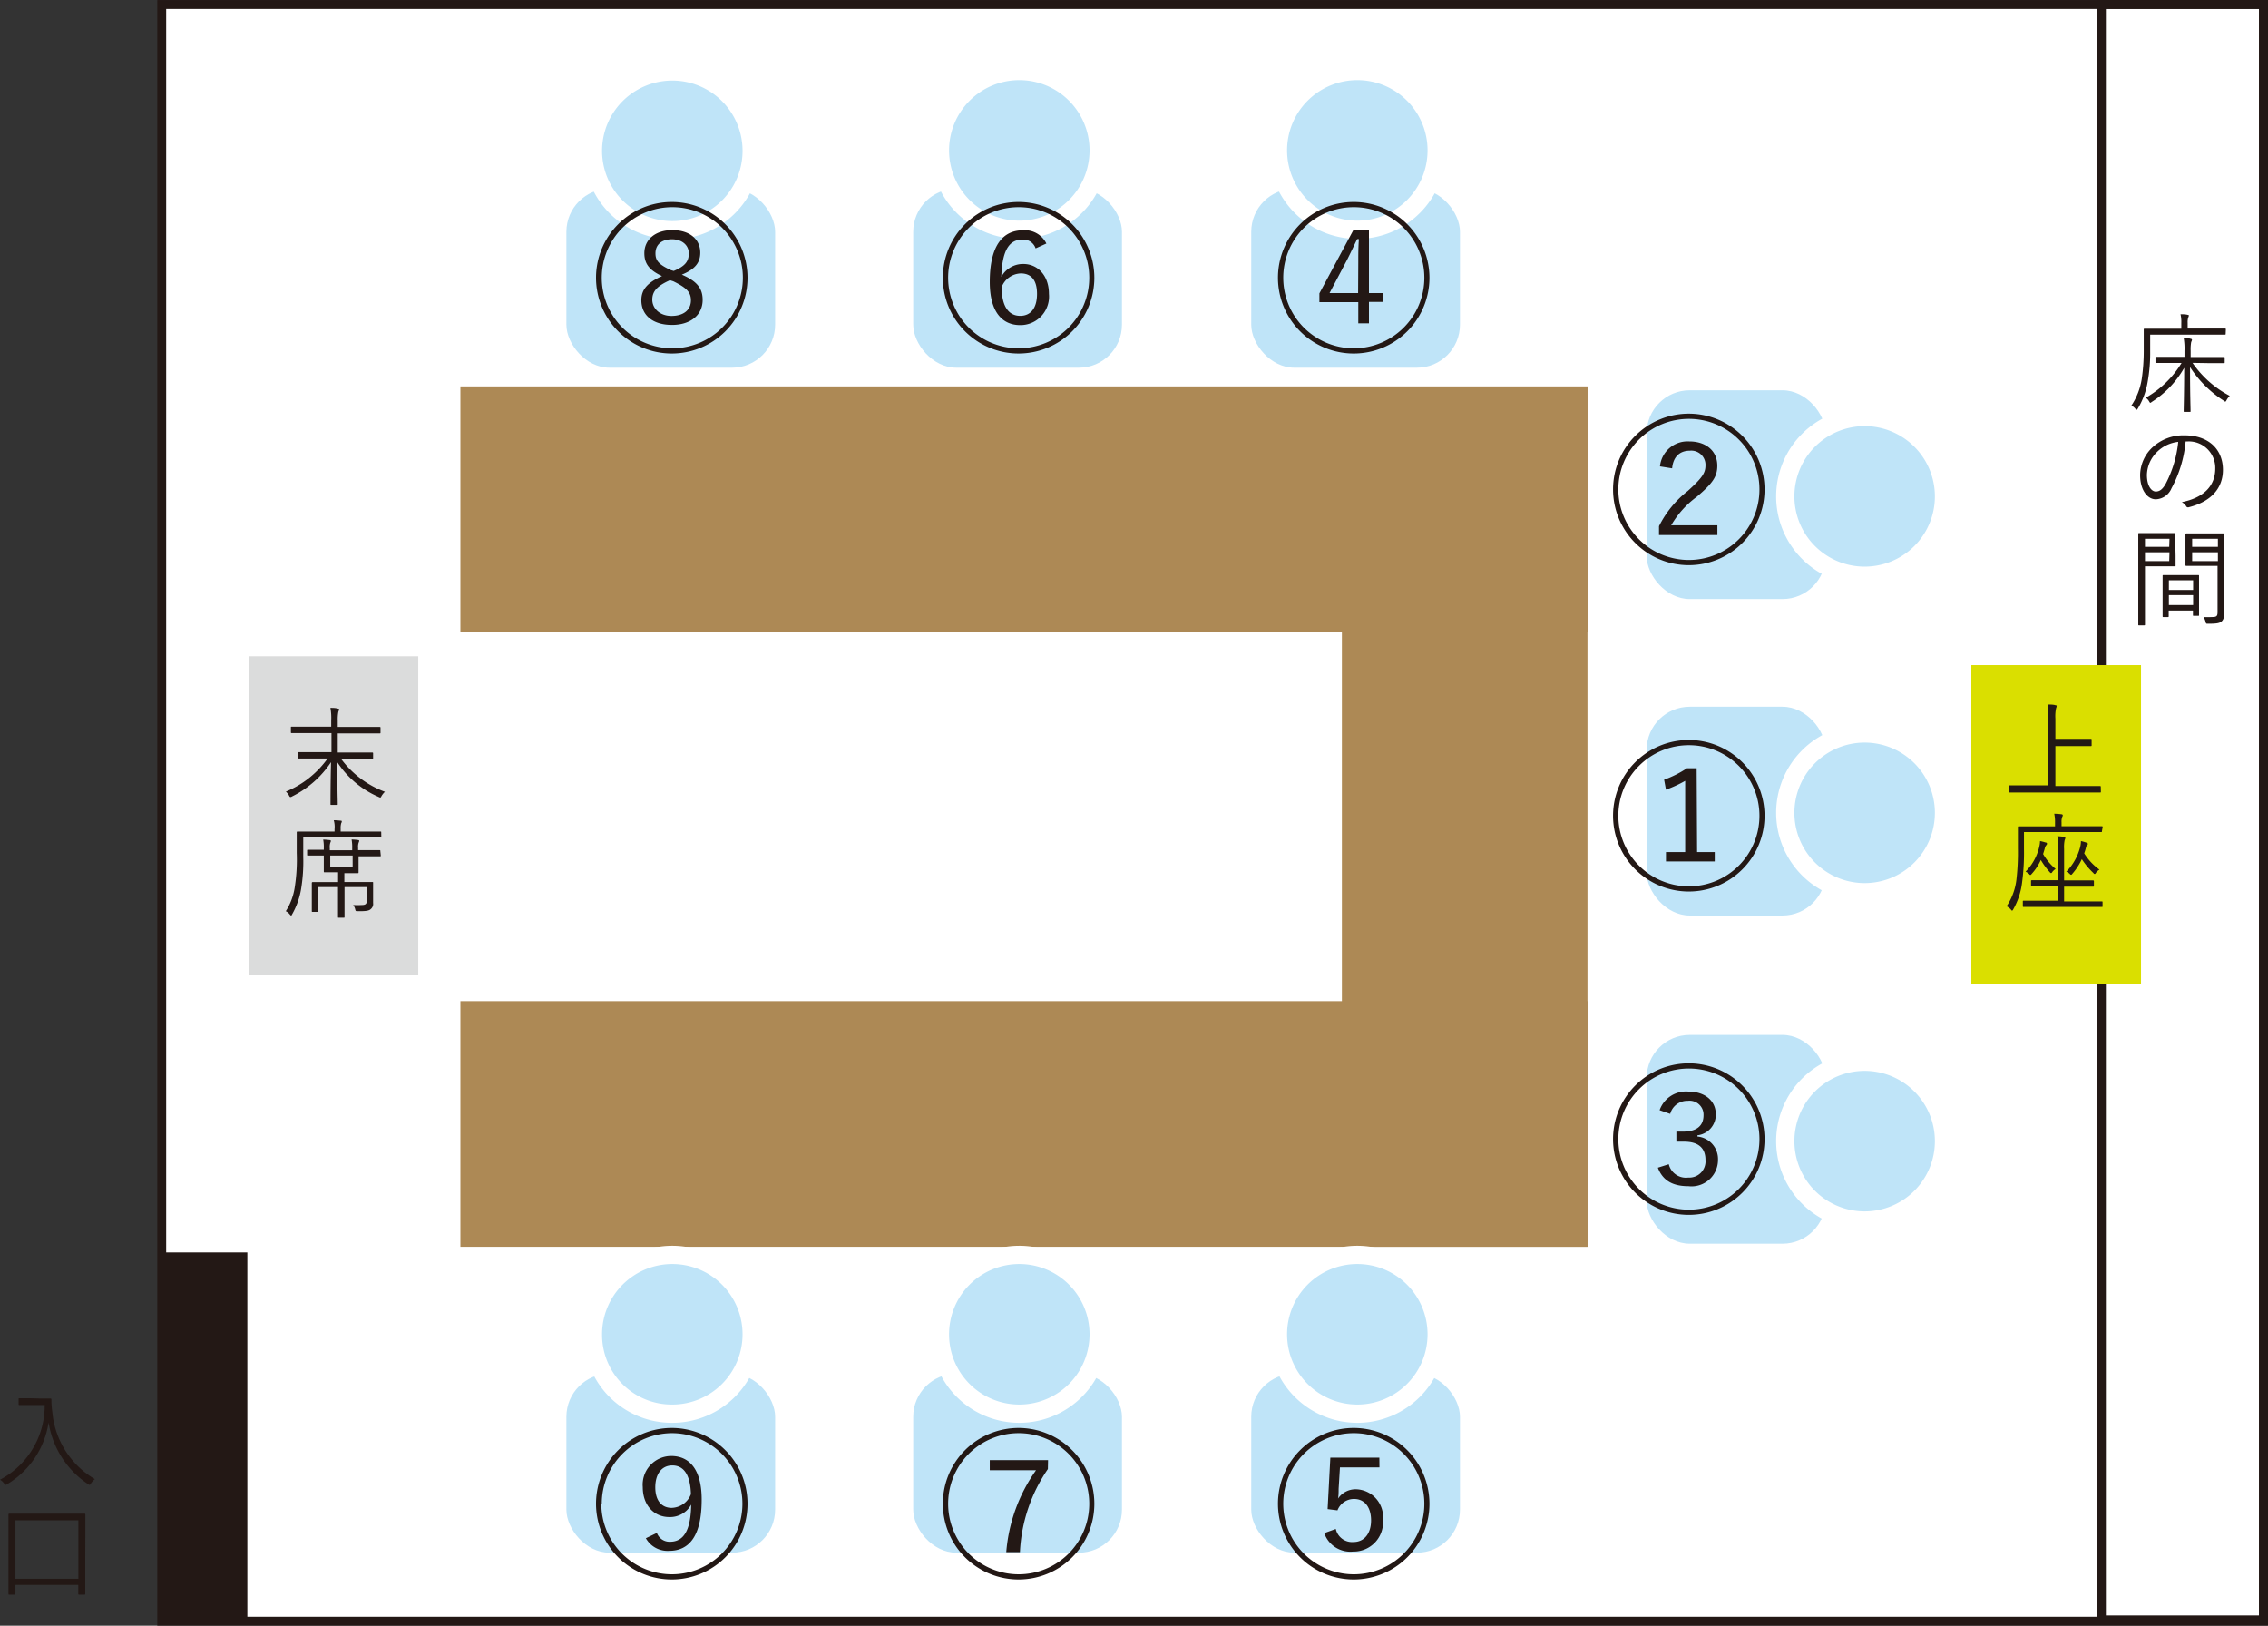
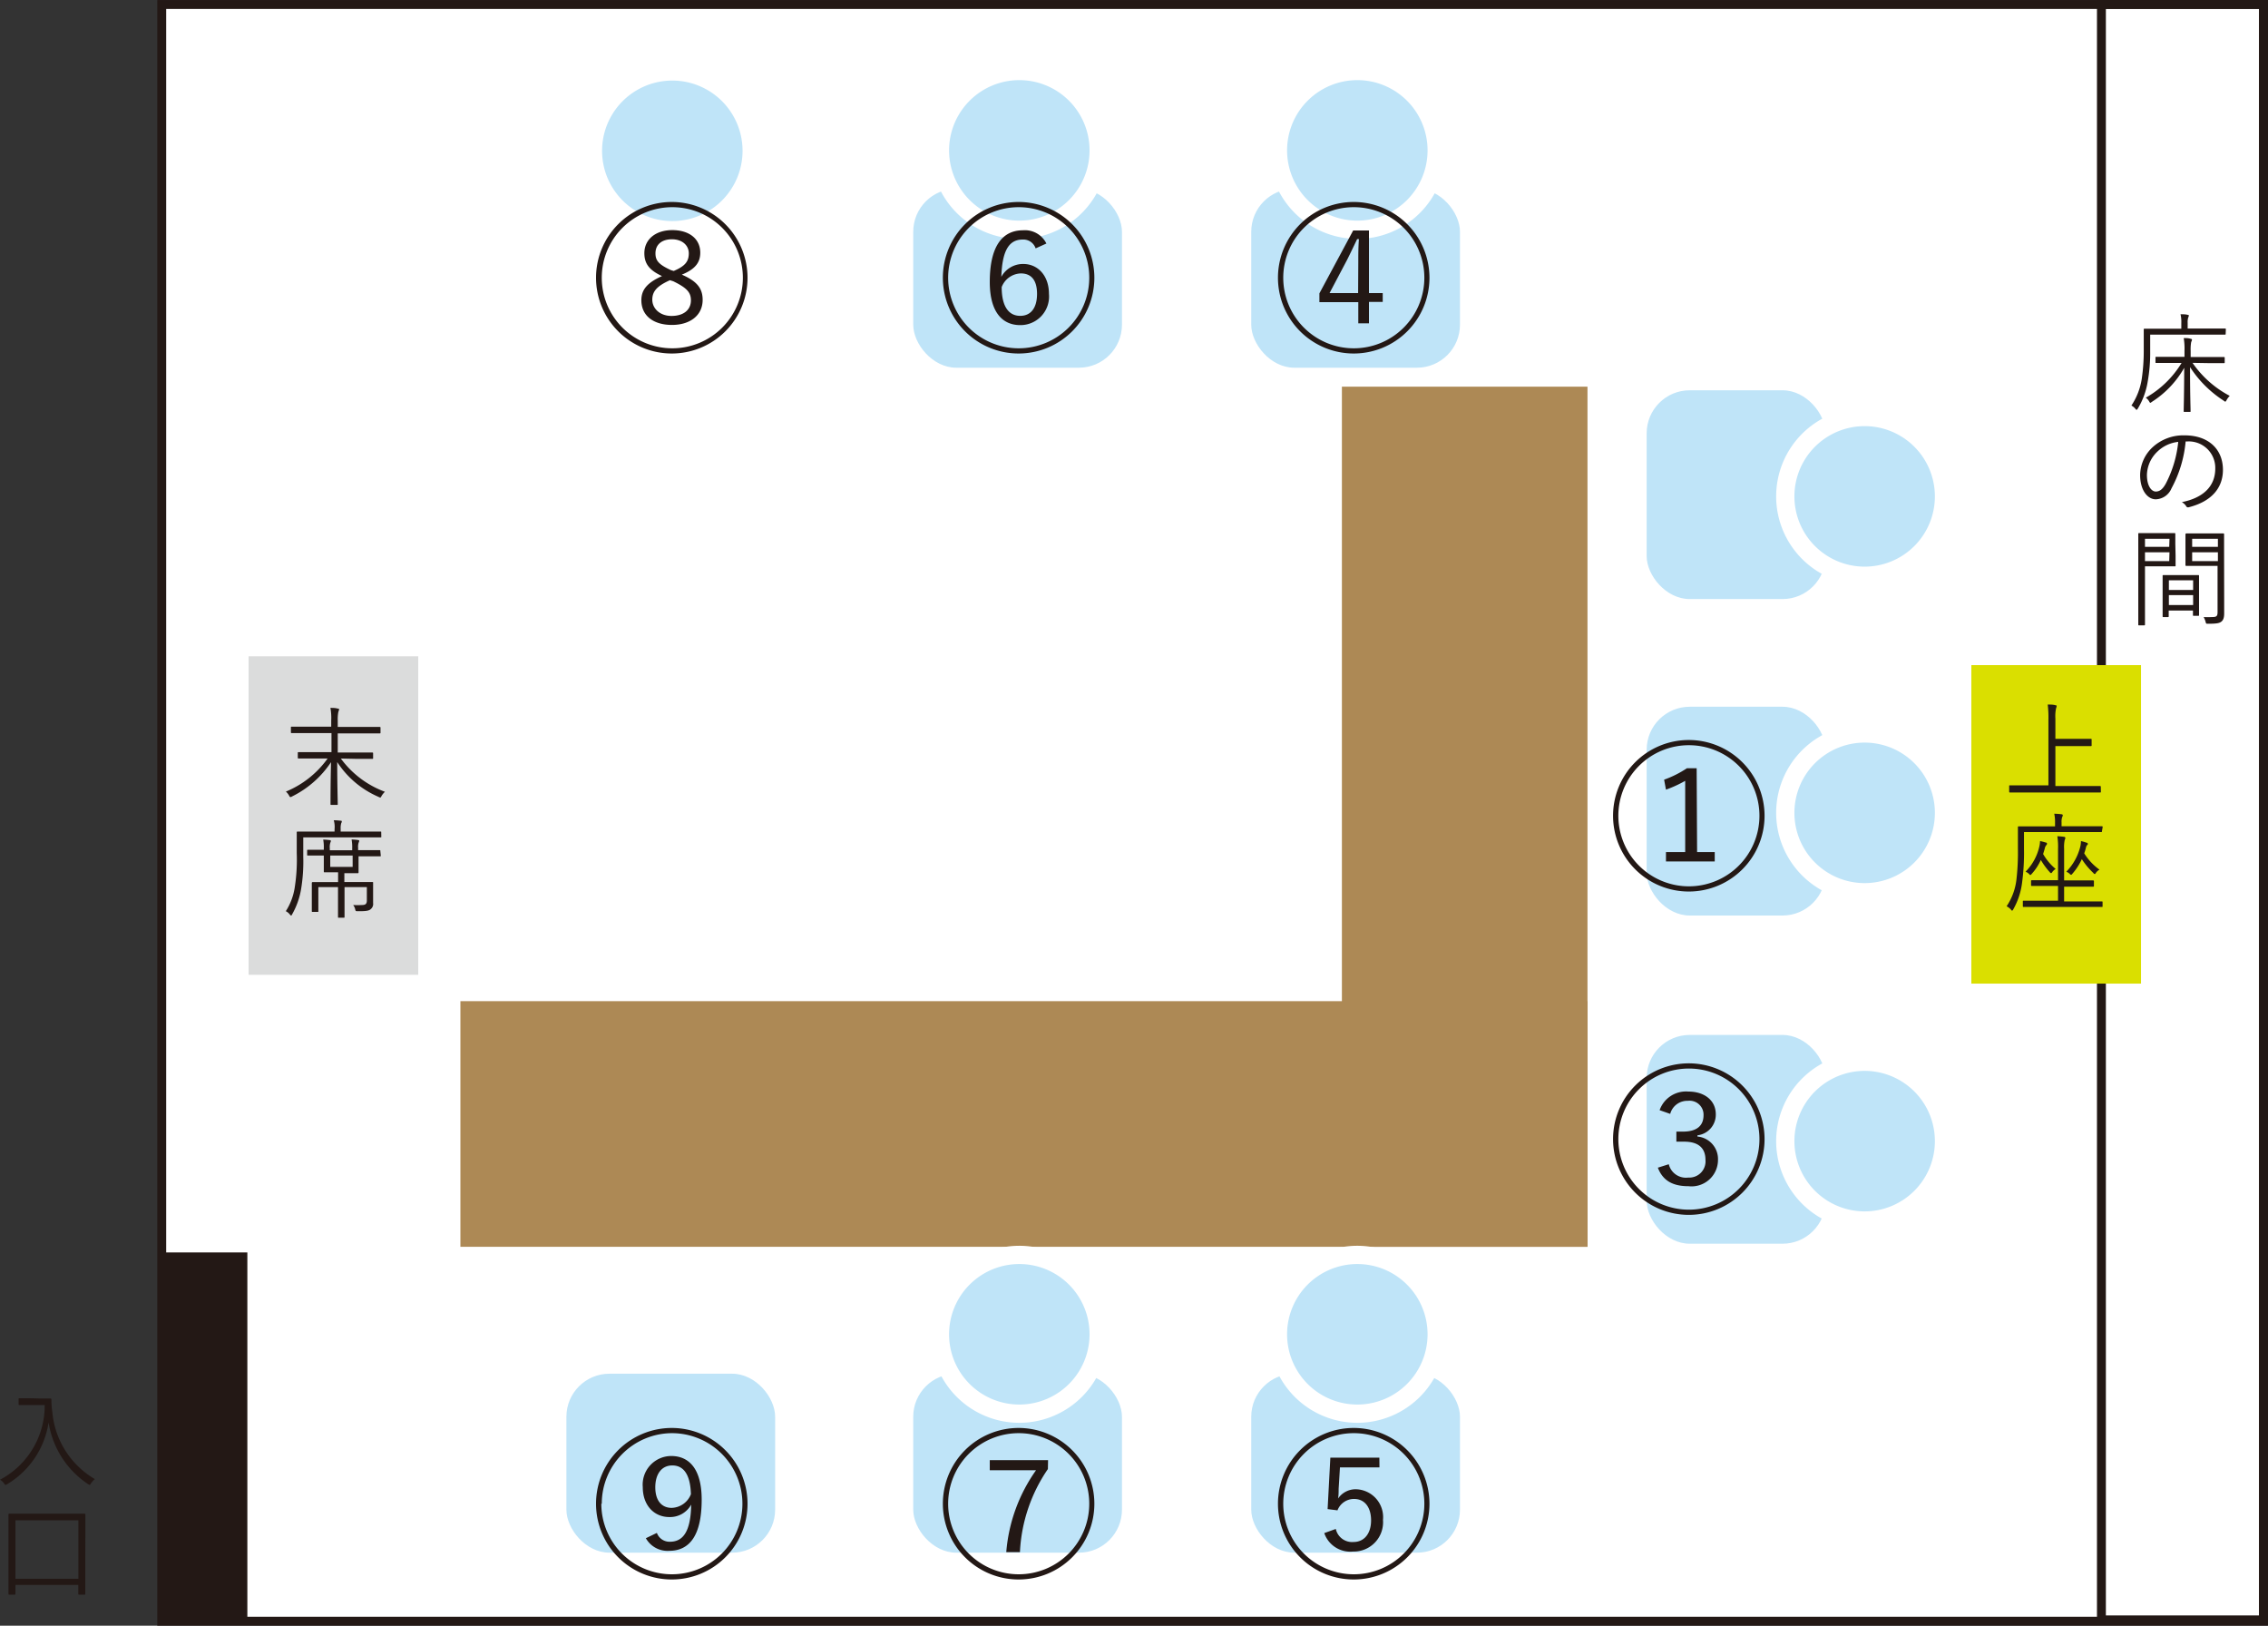
<svg xmlns="http://www.w3.org/2000/svg" id="レイヤー_2" data-name="レイヤー 2" viewBox="0 0 257.19 184.32">
  <rect x="0" y="0" width="257.19" height="184.32" fill="#333333" stroke="none" />
  <defs>
    <style>.cls-1{fill:#fff;}.cls-1,.cls-2{stroke:#231815;stroke-width:1.01px;}.cls-1,.cls-2,.cls-7{stroke-miterlimit:10;}.cls-2{fill:none;}.cls-3{fill:#ad8955;}.cls-4{fill:#231815;}.cls-5{fill:#dbdcdc;}.cls-6,.cls-7{fill:#bfe4f8;}.cls-7{stroke:#fff;stroke-width:2.07px;}.cls-8{fill:#dadf00;}</style>
  </defs>
  <rect class="cls-1" x="18.34" y="0.51" width="238.34" height="183.3" />
  <rect class="cls-2" x="238.3" y="0.5" width="18.38" height="183.16" />
  <rect class="cls-3" x="152.17" y="43.84" width="27.85" height="97.52" />
  <rect class="cls-3" x="52.21" y="113.51" width="127.82" height="27.85" />
-   <rect class="cls-3" x="52.21" y="43.81" width="127.82" height="27.85" />
  <rect class="cls-4" x="18.35" y="142" width="9.7" height="41.94" />
  <rect class="cls-5" x="28.19" y="74.41" width="19.24" height="36.11" />
  <path class="cls-4" d="M39.41,86a10.87,10.87,0,0,0,5,3.77,2.29,2.29,0,0,0-.38.47c-.07.14-.09.18-.16.18a.46.46,0,0,1-.18-.07A10.57,10.57,0,0,1,39,86.4c0,2.39.06,4.4.06,4.76,0,.09,0,.1-.1.1h-.62c-.08,0-.1,0-.1-.1,0-.33,0-2.4.06-4.75a11.32,11.32,0,0,1-4.42,3.89.38.38,0,0,1-.18.07c-.06,0-.1-.05-.16-.17a1.66,1.66,0,0,0-.36-.45A10.92,10.92,0,0,0,37.91,86H36.35c-1.24,0-1.65,0-1.71,0s-.11,0-.11-.1v-.52c0-.09,0-.1.11-.1s.47,0,1.71,0h2V83.12H35.48c-1.17,0-1.57,0-1.63,0s-.1,0-.1-.1v-.54c0-.08,0-.09.1-.09s.46,0,1.63,0h2.84v-.7a6.17,6.17,0,0,0-.09-1.43c.3,0,.56,0,.82.08.1,0,.16,0,.16.09a.84.84,0,0,1-.08.27,4.47,4.47,0,0,0-.07,1v.72h3.12c1.17,0,1.57,0,1.63,0s.1,0,.1.09v.54c0,.08,0,.1-.1.1s-.46,0-1.63,0H39.06v2.17h2.19c1.24,0,1.66,0,1.72,0s.1,0,.1.1v.52c0,.09,0,.1-.1.1s-.48,0-1.72,0Z" transform="translate(-0.76 0)" />
  <path class="cls-4" d="M44,94.85c0,.08,0,.09-.08.09s-.47,0-1.68,0H35.15v2.21a19,19,0,0,1-.26,3.74,8.7,8.7,0,0,1-1,2.77q-.07.15-.12.15s-.08-.05-.15-.14a1.26,1.26,0,0,0-.45-.36,6.88,6.88,0,0,0,1-2.61,20.27,20.27,0,0,0,.24-4c0-1.58,0-2.25,0-2.31s0-.11.1-.11.5,0,1.7,0h2.49V94a2.72,2.72,0,0,0-.09-1,6.72,6.72,0,0,1,.77.05c.08,0,.14,0,.14.09a.38.38,0,0,1-.06.18,1.9,1.9,0,0,0-.07.62v.34h2.84c1.21,0,1.61,0,1.68,0s.08,0,.08.11ZM43.94,97c0,.08,0,.09-.09.09s-.48,0-1.67,0h-.76v.63c0,.77,0,1.12,0,1.18s0,.1-.1.1-.34,0-1.2,0h-.31V100h1.49c1.2,0,1.6,0,1.68,0s.09,0,.09.1,0,.37,0,1.06v.22c0,.32,0,.68,0,1a.75.75,0,0,1-.25.68c-.2.19-.47.26-1.49.25-.24,0-.24,0-.3-.25a1.25,1.25,0,0,0-.22-.45,10.13,10.13,0,0,0,1,0c.37,0,.55-.11.55-.51v-1.52H39.83v2c0,.93,0,1.33,0,1.39s0,.08-.1.08h-.54c-.09,0-.1,0-.1-.08s0-.46,0-1.39v-2H36.86v1.72c0,.65,0,.9,0,1s0,.09-.1.09h-.55c-.08,0-.09,0-.09-.09s0-.29,0-1v-1.19c0-.72,0-1,0-1s0-.1.09-.1.49,0,1.69,0h1.2V98.9h-.31c-.88,0-1.16,0-1.22,0s-.09,0-.09-.1,0-.41,0-1.18V97h-.21c-1.13,0-1.53,0-1.59,0s-.09,0-.09-.09v-.46c0-.09,0-.1.09-.1s.46,0,1.59,0h.21v-.16a4.54,4.54,0,0,0-.07-1,6.92,6.92,0,0,1,.74.06c.1,0,.13.06.13.1a.45.45,0,0,1-.06.19,1.68,1.68,0,0,0-.06.66v.2h2.54v-.22a4.75,4.75,0,0,0-.07-1,5.67,5.67,0,0,1,.72.06c.1,0,.15.06.15.1a.94.94,0,0,1-.06.18,1.38,1.38,0,0,0-.07.6v.27h.76c1.19,0,1.59,0,1.67,0s.09,0,.09.1ZM40.75,97H38.21v1.29h2.54Z" transform="translate(-0.76 0)" />
  <path class="cls-4" d="M5.34,158.56c.82,0,1.07,0,1.14,0a.1.1,0,0,1,.11.11,10,10,0,0,0,.11,1.48,9.81,9.81,0,0,0,4.82,7.55,2.08,2.08,0,0,0-.44.48c-.07.12-.11.17-.16.17a.37.37,0,0,1-.17-.08,10.29,10.29,0,0,1-4.48-7,9.86,9.86,0,0,1-4.69,7,.45.45,0,0,1-.19.08s-.09,0-.17-.17a1.5,1.5,0,0,0-.46-.41,9.51,9.51,0,0,0,5.07-8.47H4.11c-.84,0-1.08,0-1.14,0s-.1,0-.1-.1v-.57c0-.09,0-.1.1-.1s.3,0,1.14,0Z" transform="translate(-0.76 0)" />
  <path class="cls-4" d="M10.43,176.85c0,3.23,0,3.78,0,3.85s0,.1-.09.1h-.6c-.09,0-.1,0-.1-.1v-1H2.51v1c0,.09,0,.1-.11.1H1.8c-.07,0-.08,0-.08-.1s0-.61,0-3.86v-2.24c0-2.24,0-2.81,0-2.88s0-.1.08-.1.51,0,1.74,0H8.62c1.22,0,1.66,0,1.73,0s.09,0,.09.1,0,.64,0,2.62Zm-.78-4.48H2.51V179H9.65Z" transform="translate(-0.76 0)" />
  <rect class="cls-6" x="186.73" y="80.13" width="20.29" height="23.67" rx="4.88" />
  <path class="cls-7" d="M212.21,83.16a9,9,0,1,1-9,9,9,9,0,0,1,9-9Z" transform="translate(-0.76 0)" />
  <rect class="cls-6" x="186.73" y="44.25" width="20.29" height="23.67" rx="4.88" />
  <path class="cls-7" d="M212.21,47.28a9,9,0,1,1-9,9A9,9,0,0,1,212.21,47.28Z" transform="translate(-0.76 0)" />
  <rect class="cls-6" x="186.73" y="117.34" width="20.29" height="23.67" rx="4.88" />
  <path class="cls-7" d="M212.21,120.38a9,9,0,1,1-9,9A9,9,0,0,1,212.21,120.38Z" transform="translate(-0.76 0)" />
  <rect class="cls-8" x="223.55" y="75.41" width="19.24" height="36.11" />
  <path class="cls-4" d="M239,89.75c0,.09,0,.1-.1.1s-.45,0-1.6,0h-7c-1.15,0-1.54,0-1.6,0s-.1,0-.1-.1v-.62c0-.08,0-.09.1-.09s.45,0,1.6,0h2.75V81.63a12.17,12.17,0,0,0-.08-1.75c.31,0,.62,0,.85.07s.16,0,.16.11a.56.56,0,0,1-.06.23,4.39,4.39,0,0,0-.08,1.18v2.3h2.41c1.16,0,1.55,0,1.61,0s.09,0,.09.1v.62c0,.08,0,.1-.09.1s-.45,0-1.61,0h-2.41v4.53h3.45c1.15,0,1.54,0,1.6,0s.1,0,.1.09Z" transform="translate(-0.76 0)" />
  <path class="cls-4" d="M239.12,94.24c0,.09,0,.1-.1.1s-.46,0-1.67,0h-7.07v1.92a25.3,25.3,0,0,1-.21,3.76,8.18,8.18,0,0,1-1,3.07c-.05.1-.09.15-.13.15s-.08,0-.15-.13a1.88,1.88,0,0,0-.48-.36,6.84,6.84,0,0,0,1.11-3,26.87,26.87,0,0,0,.17-3.55c0-1.66,0-2.35,0-2.41s0-.1.1-.1.51,0,1.71,0h2.4v-.43a4.28,4.28,0,0,0-.09-1,7.2,7.2,0,0,1,.83.06c.08,0,.14.06.14.11a.44.44,0,0,1-.07.21,1.63,1.63,0,0,0-.07.59v.45h2.89c1.21,0,1.61,0,1.67,0s.1,0,.1.1Zm.07,8.49c0,.09,0,.1-.09.1s-.48,0-1.7,0h-5.46c-1.22,0-1.64,0-1.7,0s-.09,0-.09-.1v-.51c0-.08,0-.1.09-.1s.48,0,1.7,0h2.2v-1.67h-1.27c-1.21,0-1.62,0-1.68,0s-.11,0-.11-.1V99.9c0-.08,0-.1.11-.1s.47,0,1.68,0h1.27V96.27a7.71,7.71,0,0,0-.08-1.46,7.34,7.34,0,0,1,.76.07c.09,0,.15.07.15.13a.87.87,0,0,1-.08.25,4.07,4.07,0,0,0-.06,1v3.56h1.61c1.2,0,1.61,0,1.66,0s.11,0,.11.1v.51c0,.09,0,.1-.11.1s-.46,0-1.66,0h-1.61v1.67h2.57c1.22,0,1.64,0,1.7,0s.09,0,.09.1Zm-5.68-3.89c-.06.1-.1.15-.15.15s-.08,0-.17-.12a8,8,0,0,1-1-1.37,5.94,5.94,0,0,1-1,1.54c-.09.11-.14.16-.18.16s-.08,0-.13-.09a1.4,1.4,0,0,0-.42-.28A5.91,5.91,0,0,0,232,96.06a3.1,3.1,0,0,0,.1-.7,4.58,4.58,0,0,1,.62.16c.12,0,.17.07.17.14a.22.22,0,0,1-.06.14.78.78,0,0,0-.19.38c-.06.24-.13.44-.19.65a6.21,6.21,0,0,0,1.42,1.69A1.44,1.44,0,0,0,233.51,98.84Zm4.94.1c-.06.1-.09.15-.14.15s-.09,0-.17-.12a8.22,8.22,0,0,1-1.3-1.56,7,7,0,0,1-1.06,1.64c-.07.09-.11.13-.14.13s-.1,0-.19-.12a1.49,1.49,0,0,0-.37-.23,6.19,6.19,0,0,0,1.56-2.75,2.88,2.88,0,0,0,.1-.72,4.93,4.93,0,0,1,.62.18c.11,0,.16.09.16.13s0,.09-.07.14-.11.14-.17.39-.11.37-.17.55a6.43,6.43,0,0,0,1.73,1.85A1.26,1.26,0,0,0,238.45,98.94Z" transform="translate(-0.76 0)" />
  <rect class="cls-6" x="141.89" y="21.4" width="23.67" height="20.29" rx="4.88" />
  <path class="cls-7" d="M145.68,17.05a9,9,0,1,1,9,9A9,9,0,0,1,145.68,17.05Z" transform="translate(-0.76 0)" />
  <rect class="cls-6" x="103.56" y="21.4" width="23.67" height="20.29" rx="4.88" />
  <path class="cls-7" d="M107.35,17.05a9,9,0,1,1,9,9A9,9,0,0,1,107.35,17.05Z" transform="translate(-0.76 0)" />
-   <rect class="cls-6" x="64.23" y="21.4" width="23.67" height="20.29" rx="4.88" />
  <path class="cls-7" d="M68,17.05a9,9,0,1,1,0,.1Z" transform="translate(-0.76 0)" />
  <rect class="cls-6" x="141.89" y="155.75" width="23.67" height="20.29" rx="4.88" />
  <path class="cls-7" d="M145.68,151.33a9,9,0,1,1,9,8.95h0a9,9,0,0,1-9-8.9Z" transform="translate(-0.76 0)" />
  <rect class="cls-6" x="103.56" y="155.75" width="23.67" height="20.29" rx="4.88" />
  <path class="cls-7" d="M107.35,151.33a9,9,0,1,1,9.05,8.95h-.05a9,9,0,0,1-9-8.9Z" transform="translate(-0.76 0)" />
  <rect class="cls-6" x="64.23" y="155.75" width="23.67" height="20.29" rx="4.88" />
-   <path class="cls-7" d="M68,151.33a9,9,0,1,1,9,8.95h0a8.94,8.94,0,0,1-9-8.88Z" transform="translate(-0.76 0)" />
  <path class="cls-4" d="M200.86,92.49a8.59,8.59,0,1,1-8.59-8.59A8.6,8.6,0,0,1,200.86,92.49Zm-16.58,0a8,8,0,1,0,8-8A8,8,0,0,0,184.28,92.49Zm8.93,4.12h2v1.06h-5.53V96.61h2.18V88.53a13.53,13.53,0,0,1-2.18,1l-.21-1.13a11.85,11.85,0,0,0,2.59-1.3h1.1Z" transform="translate(-0.76 0)" />
-   <path class="cls-4" d="M200.86,55.49a8.59,8.59,0,1,1-8.59-8.59A8.6,8.6,0,0,1,200.86,55.49Zm-16.58,0a8,8,0,1,0,8-8A8,8,0,0,0,184.28,55.49ZM189,52.88a3.14,3.14,0,0,1,3.33-2.83c1.81,0,3.17,1,3.17,2.76,0,1.24-.54,2-2.33,3.52a10.56,10.56,0,0,0-2.9,3.23h5.24v1.1h-6.62v-1a11.65,11.65,0,0,1,3.27-4c1.57-1.43,2-2,2-2.88a1.61,1.61,0,0,0-1.78-1.68c-1.16,0-1.89.72-2,2Z" transform="translate(-0.76 0)" />
  <path class="cls-4" d="M200.86,129.15a8.59,8.59,0,1,1-8.59-8.59A8.6,8.6,0,0,1,200.86,129.15Zm-16.58,0a8,8,0,1,0,8-8A8,8,0,0,0,184.28,129.15Zm4.68-3.28a3.17,3.17,0,0,1,3.26-2.11c1.82,0,3.11,1,3.11,2.58a2.35,2.35,0,0,1-2.08,2.38v.14a2.56,2.56,0,0,1,2.33,2.63,3,3,0,0,1-3.34,3c-1.79,0-2.92-.63-3.48-2.1L190,132a2,2,0,0,0,2.21,1.51,1.84,1.84,0,0,0,1.95-2c0-1.3-.74-2.07-2.43-2.07h-.87V128.3h.76c1.59,0,2.32-.7,2.32-1.85a1.58,1.58,0,0,0-1.78-1.64,2,2,0,0,0-2,1.48Z" transform="translate(-0.76 0)" />
  <path class="cls-4" d="M162.86,31.49a8.59,8.59,0,1,1-8.59-8.59A8.6,8.6,0,0,1,162.86,31.49Zm-16.58,0a8,8,0,1,0,8-8A8,8,0,0,0,146.28,31.49ZM156,33.23h1.56v1H156v2.43h-1.21V34.26h-4.41v-1l3.83-7.13H156Zm-1.21-3.47c0-.92,0-1.71.07-2.65h-.2c-.39.81-.72,1.51-1.13,2.33l-2,3.79h3.24Z" transform="translate(-0.76 0)" />
  <path class="cls-4" d="M124.86,31.49a8.59,8.59,0,1,1-8.59-8.59A8.6,8.6,0,0,1,124.86,31.49Zm-16.58,0a8,8,0,1,0,8-8A8,8,0,0,0,108.28,31.49Zm9.92-3.33a1.47,1.47,0,0,0-1.48-1c-1.67,0-2.32,1.49-2.41,4.23a2.79,2.79,0,0,1,2.5-1.46c1.62,0,2.9,1.3,2.9,3.39a3.24,3.24,0,0,1-3.26,3.54c-2,0-3.45-1.44-3.45-4.89,0-4.07,1.44-5.86,3.76-5.86a2.71,2.71,0,0,1,2.66,1.5Zm-1.75,7.65c1.21,0,1.91-.9,1.91-2.49S117.68,31,116.52,31a2.4,2.4,0,0,0-2.17,1.55C114.35,34.78,115.17,35.81,116.45,35.81Z" transform="translate(-0.76 0)" />
  <path class="cls-4" d="M85.53,31.49a8.59,8.59,0,1,1-8.59-8.59A8.6,8.6,0,0,1,85.53,31.49ZM69,31.49a8,8,0,1,0,8-8A8,8,0,0,0,69,31.49ZM80.44,34c0,1.76-1.43,2.84-3.48,2.84s-3.47-1-3.47-2.81c0-1.22.72-2,2.34-2.73-1.5-.69-2-1.46-2-2.6,0-1.53,1.24-2.61,3.17-2.61s3.17,1,3.17,2.56c0,1.12-.58,1.87-2.09,2.49C79.84,31.9,80.44,32.73,80.44,34Zm-3.71-2.23c-1.43.64-2,1.24-2,2.21s.83,1.84,2.18,1.84,2.2-.67,2.2-1.77c0-.92-.49-1.42-2-2.16Zm.43-1.05c1.33-.56,1.71-1.11,1.71-2s-.74-1.59-1.91-1.59-1.87.61-1.87,1.59c0,.81.34,1.26,1.76,1.91Z" transform="translate(-0.76 0)" />
  <path class="cls-4" d="M162.86,170.49a8.59,8.59,0,1,1-8.59-8.59A8.6,8.6,0,0,1,162.86,170.49Zm-16.58,0a8,8,0,1,0,8-8A8,8,0,0,0,146.28,170.49Zm10.91-4.12h-4.48l-.15,2.44c0,.35,0,.78-.07,1.1a2.41,2.41,0,0,1,2-1.06,3.16,3.16,0,0,1,3.1,3.47,3.32,3.32,0,0,1-3.39,3.59,3.12,3.12,0,0,1-3.27-2.09l1.31-.47a1.89,1.89,0,0,0,2,1.48c1.26,0,2-1,2-2.45s-.7-2.43-1.92-2.43a2,2,0,0,0-1.89,1.29l-1.12-.14.31-5.83h5.56Z" transform="translate(-0.76 0)" />
  <path class="cls-4" d="M124.86,170.49a8.59,8.59,0,1,1-8.59-8.59A8.6,8.6,0,0,1,124.86,170.49Zm-16.58,0a8,8,0,1,0,8-8A8,8,0,0,0,108.28,170.49Zm11.31-3.93a18.14,18.14,0,0,0-3.17,9.42h-1.55a18.6,18.6,0,0,1,3.38-9.29H113v-1.14h6.61Z" transform="translate(-0.76 0)" />
  <path class="cls-4" d="M85.53,170.49a8.59,8.59,0,1,1-8.59-8.59A8.6,8.6,0,0,1,85.53,170.49Zm-16.58,0a8,8,0,1,0,8-8A8,8,0,0,0,69,170.49Zm6.3,3.31a1.52,1.52,0,0,0,1.48,1c1.47,0,2.36-1.12,2.41-4.21A2.73,2.73,0,0,1,76.65,172c-1.69,0-3-1.3-3-3.39a3.25,3.25,0,0,1,3.22-3.53c2.08,0,3.46,1.53,3.46,4.94,0,4.07-1.37,5.81-3.69,5.81A2.82,2.82,0,0,1,74,174.4ZM77,166.15c-1.23,0-1.93,1-1.93,2.48s.7,2.33,1.86,2.33a2.42,2.42,0,0,0,2.18-1.55C79.05,167.34,78.38,166.15,77,166.15Z" transform="translate(-0.76 0)" />
  <path class="cls-4" d="M253.15,37.84c0,.08,0,.1-.1.1s-.47,0-1.7,0h-6.76v1.82a18.59,18.59,0,0,1-.29,3.56,8.57,8.57,0,0,1-1.11,3c-.06.09-.09.14-.13.14s-.07,0-.15-.11a1.47,1.47,0,0,0-.45-.37,7.48,7.48,0,0,0,1.17-3,21.81,21.81,0,0,0,.23-3.3c0-1.58,0-2.24,0-2.31s0-.1.09-.1.49,0,1.72,0h2.45v-.64a3.72,3.72,0,0,0-.09-1c.31,0,.56,0,.79.06s.15.06.15.1a.7.7,0,0,1-.07.22,1.85,1.85,0,0,0-.06.59v.65h2.53c1.23,0,1.63,0,1.7,0s.1,0,.1.1Zm-3.76,3.3a11.74,11.74,0,0,0,4.22,3.74,2.3,2.3,0,0,0-.35.47c-.06.12-.1.18-.14.18s-.1,0-.19-.1a12.73,12.73,0,0,1-3.82-3.81c0,3.23.06,4.53.06,5,0,.07,0,.08-.1.08h-.58c-.09,0-.1,0-.1-.08,0-.44.05-1.75.06-4.92a11,11,0,0,1-3.68,3.87c-.08.07-.13.1-.17.1s-.07-.06-.14-.18a1.41,1.41,0,0,0-.37-.4,11.23,11.23,0,0,0,4.06-3.94H247c-1.23,0-1.64,0-1.72,0s-.09,0-.09-.1v-.5c0-.08,0-.09.09-.09s.49,0,1.72,0h1.48v-.69a6.84,6.84,0,0,0-.09-1.44c.29,0,.54,0,.78.08.09,0,.16.06.16.11a.89.89,0,0,1-.09.26,4.79,4.79,0,0,0-.06,1v.7h2.05c1.24,0,1.66,0,1.72,0s.09,0,.09.09v.5c0,.09,0,.1-.09.1s-.48,0-1.72,0Z" transform="translate(-0.76 0)" />
  <path class="cls-4" d="M248.61,50.05a13.7,13.7,0,0,1-1.6,5.31,2,2,0,0,1-1.79,1.25c-.91,0-1.77-1-1.77-2.76a4.38,4.38,0,0,1,1.41-3.14,5.15,5.15,0,0,1,3.64-1.35c2.72,0,4.34,1.59,4.34,3.91,0,2-1.23,3.57-3.87,4.24a.24.24,0,0,1-.31-.14,1.4,1.4,0,0,0-.48-.44c2.41-.48,3.79-1.78,3.79-3.81a3,3,0,0,0-3.13-3.07Zm-3.22,1.17a3.77,3.77,0,0,0-1.17,2.62c0,1.32.55,1.89,1,1.89s.78-.26,1.13-.88a13,13,0,0,0,1.42-4.75A4,4,0,0,0,245.39,51.22Z" transform="translate(-0.76 0)" />
  <path class="cls-4" d="M247.47,63c0,.75,0,1,0,1.11s0,.1-.1.1-.36,0-1.21,0H244v4.07c0,1.73,0,2.45,0,2.52s0,.1-.09.1h-.57c-.09,0-.1,0-.1-.1s0-.79,0-2.52V63.09c0-1.74,0-2.48,0-2.55s0-.1.1-.1.47,0,1.37,0h1.42c.85,0,1.15,0,1.21,0s.1,0,.1.1,0,.37,0,1.11Zm-.69-1.91H244V62h2.75Zm0,1.53H244v1h2.75Zm3.35,5c0,1.75,0,2,0,2.1s0,.1-.1.1h-.49c-.09,0-.1,0-.1-.1v-.5h-2.75v.63c0,.09,0,.11-.09.11h-.5c-.09,0-.1,0-.1-.11s0-.36,0-2.14v-1c0-1,0-1.34,0-1.41s0-.1.1-.1.35,0,1.26,0h1.41c.9,0,1.19,0,1.26,0s.1,0,.1.1,0,.38,0,1.23Zm-.67-1.83h-2.75v1.1h2.75Zm0,1.68h-2.75V68.6h2.75Zm3.52.35c0,.64,0,1.27,0,1.73s-.09.75-.32.93-.54.24-1.52.24c-.21,0-.21,0-.27-.23a2.23,2.23,0,0,0-.22-.53,9.24,9.24,0,0,0,.93,0c.54,0,.65-.09.65-.58V64.16h-2.22c-.94,0-1.25,0-1.31,0s-.11,0-.11-.1,0-.29,0-1V61.58c0-.74,0-1,0-1s0-.1.11-.1.37,0,1.31,0h1.55c.93,0,1.25,0,1.31,0s.1,0,.1.1,0,.56,0,1.73Zm-.71-6.73h-2.92V62h2.92Zm0,1.53h-2.92v1h2.92Z" transform="translate(-0.76 0)" />
</svg>